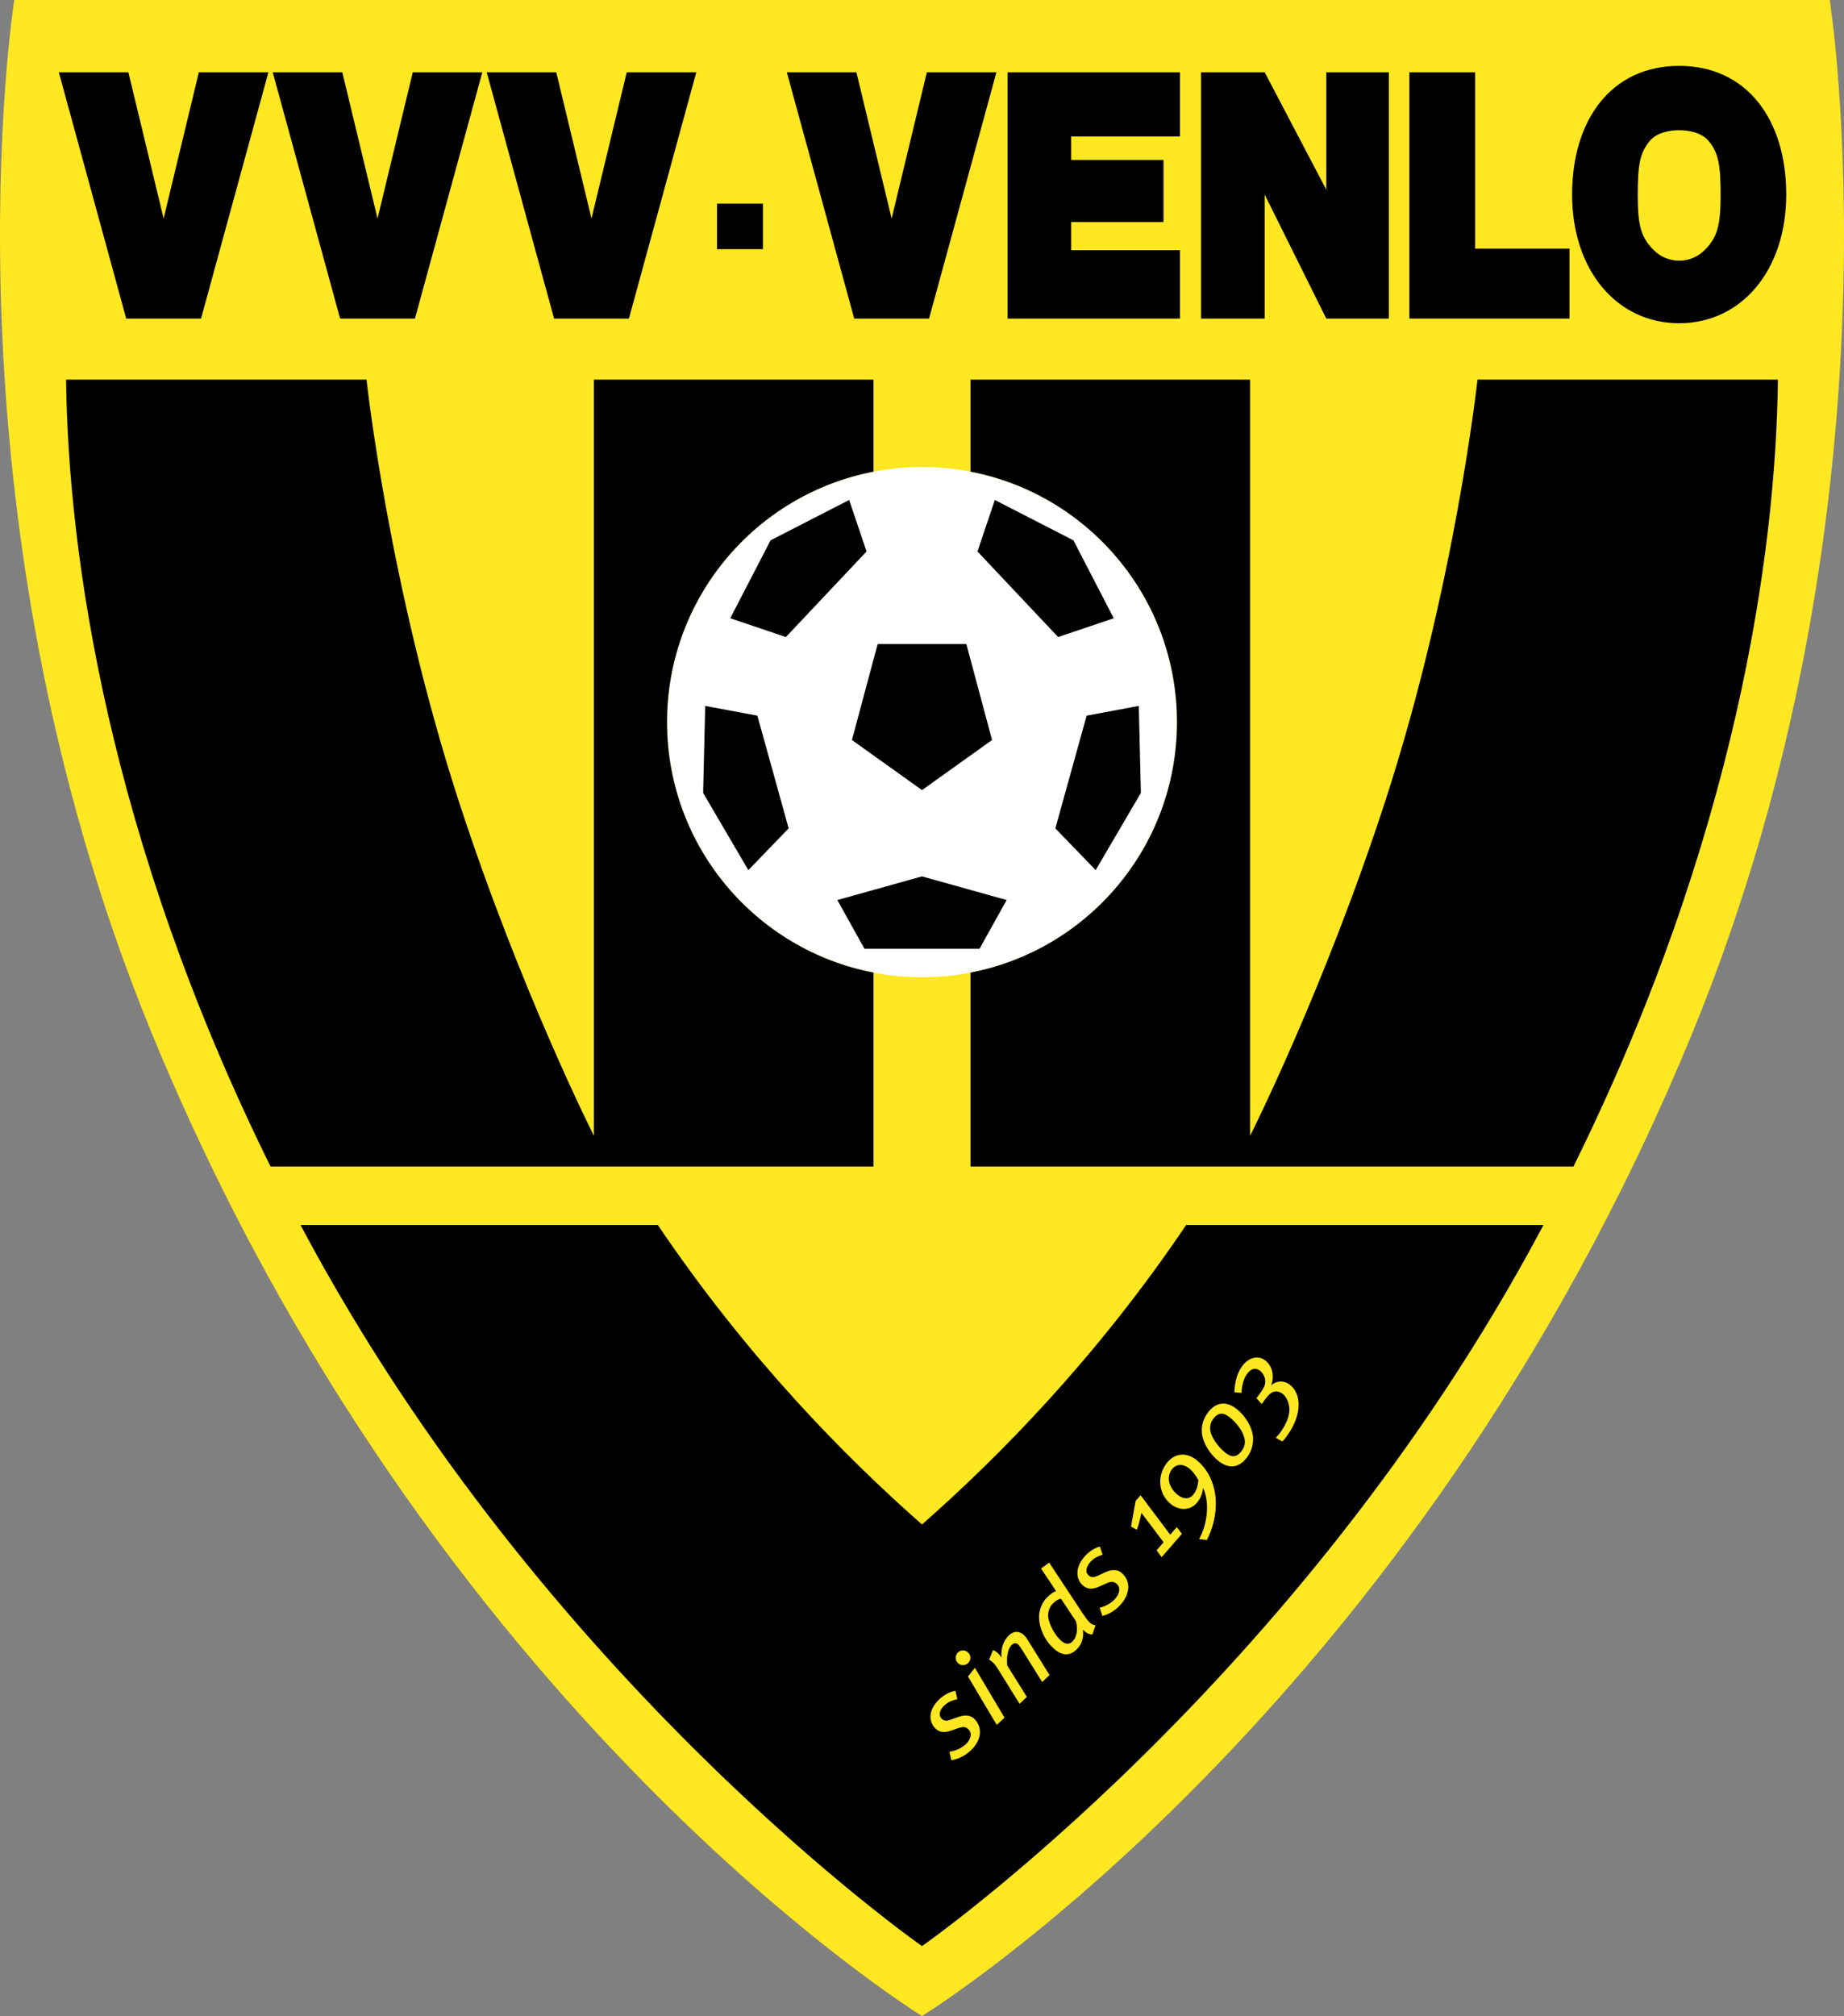
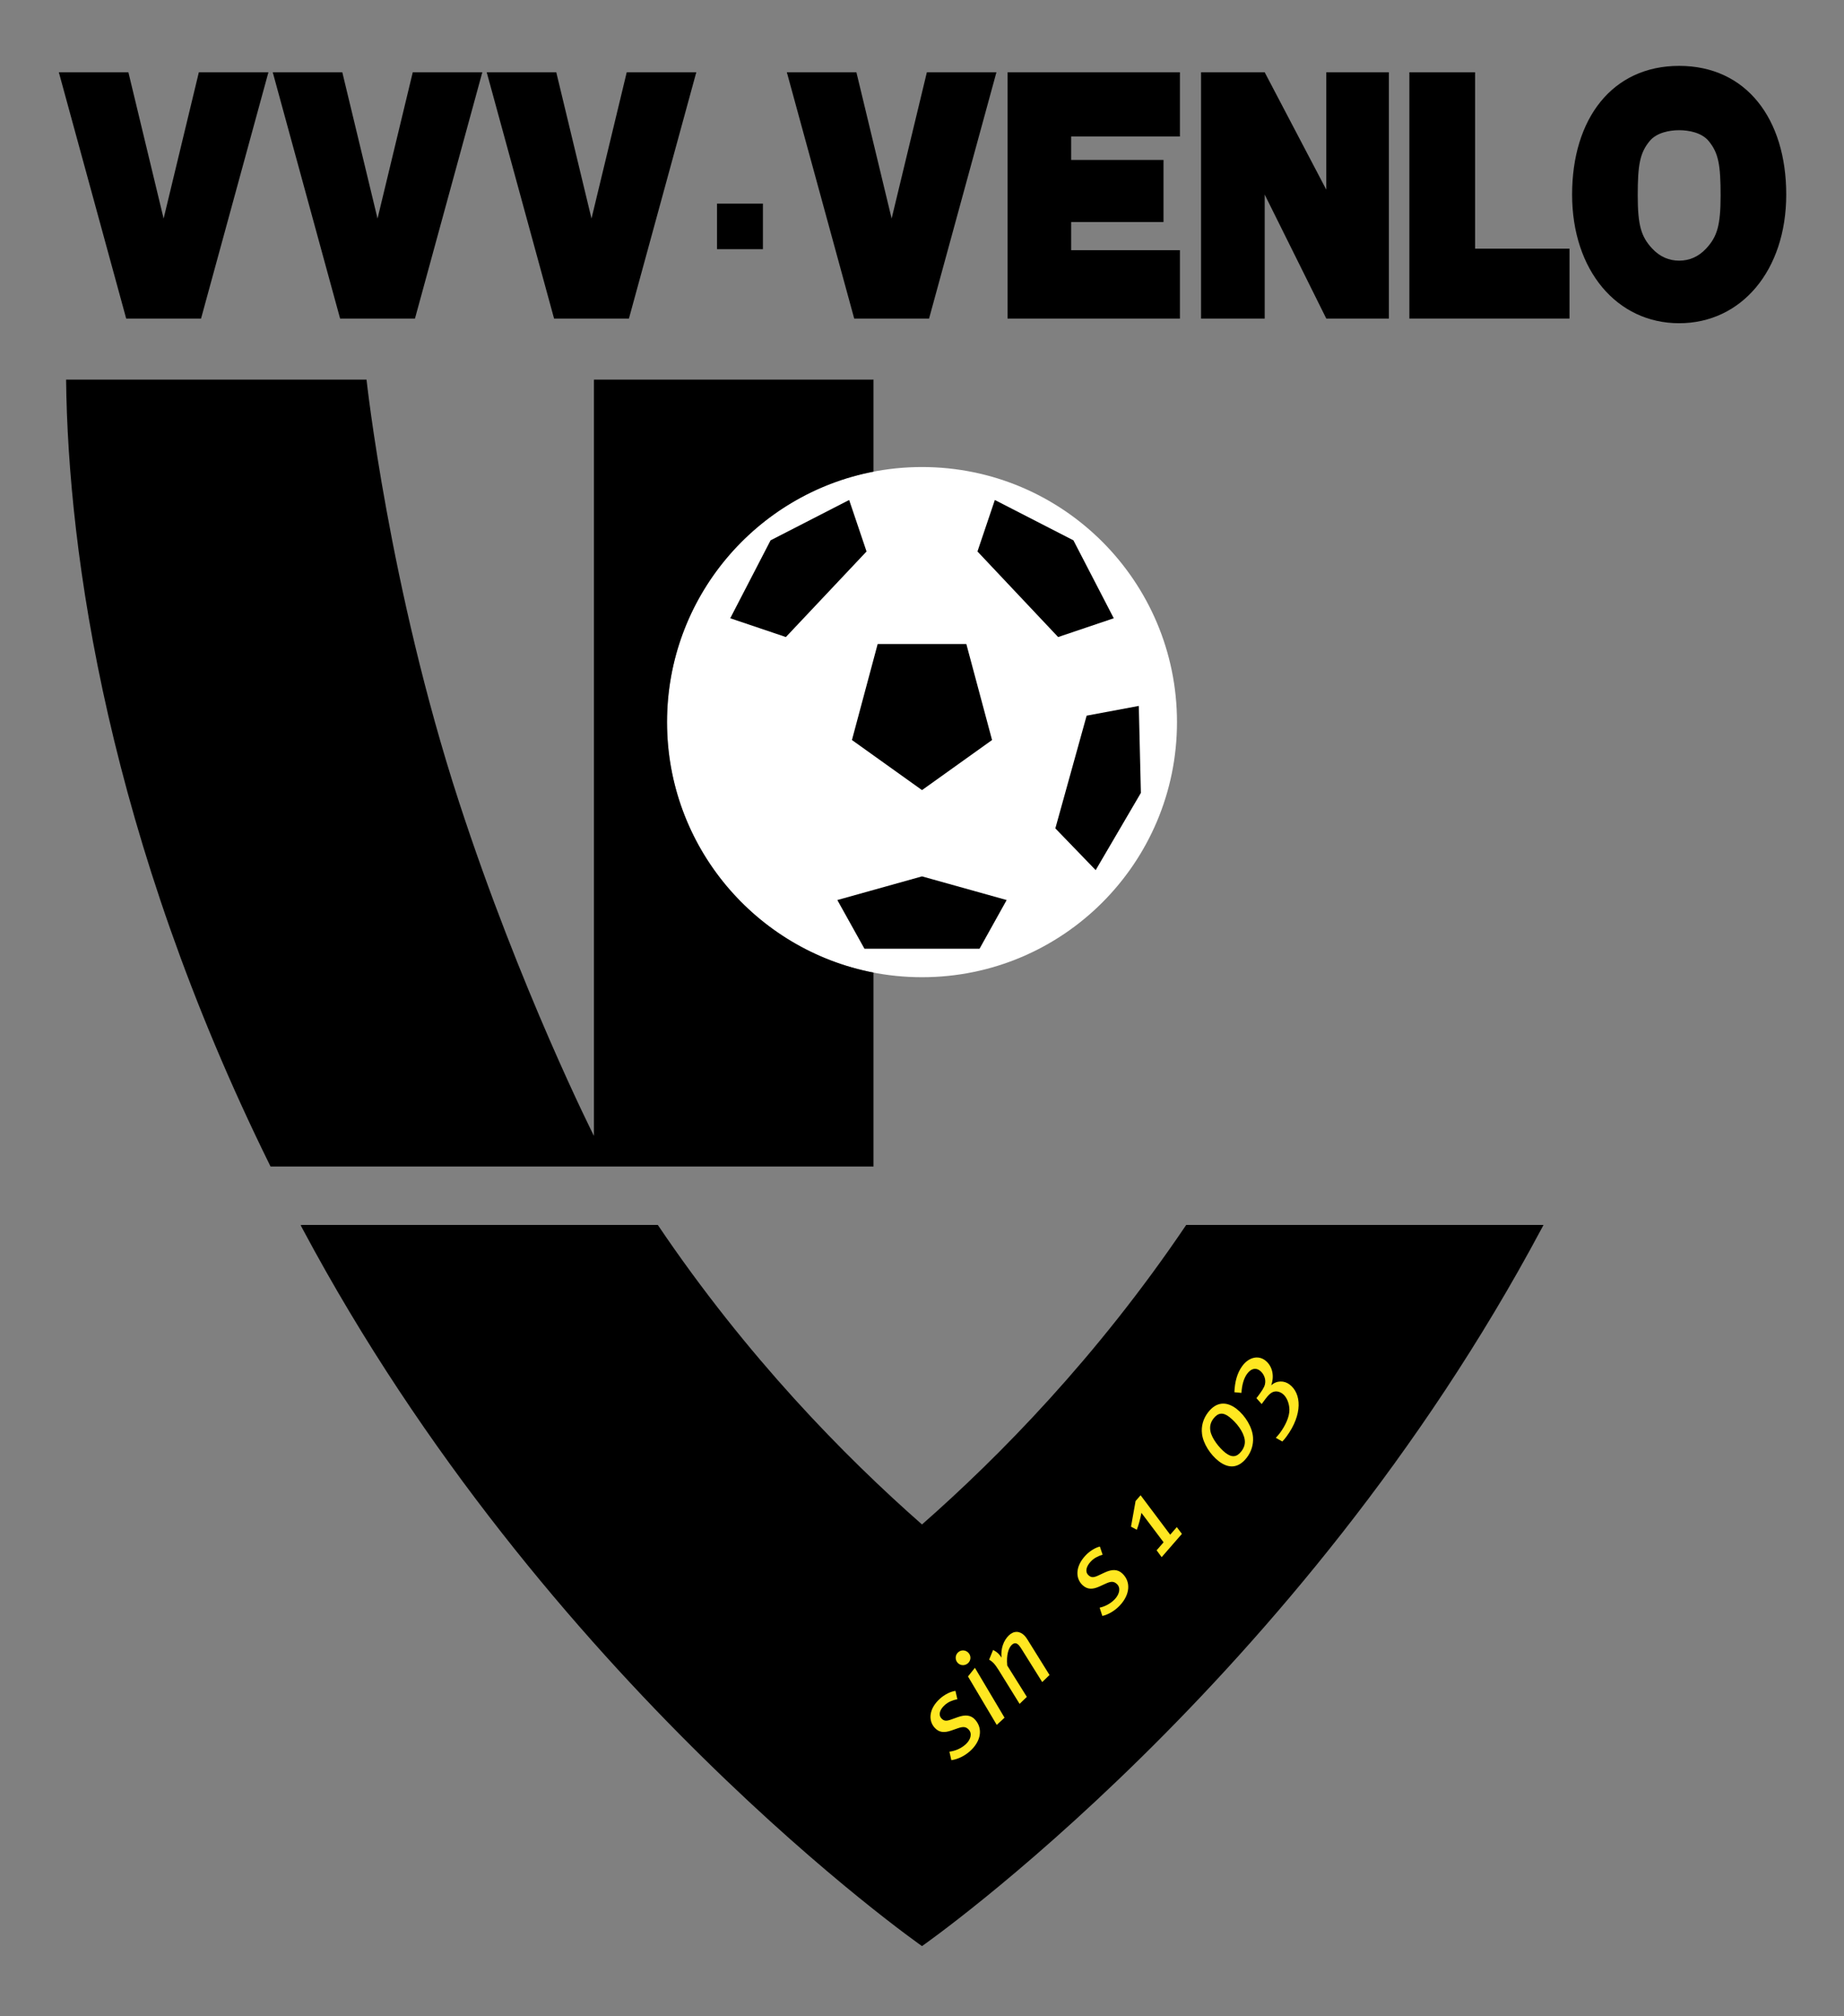
<svg xmlns="http://www.w3.org/2000/svg" version="1.1" id="Ñëîé_1" width="545.689" height="596.333" viewBox="0 0 545.689 596.333" overflow="visible" enable-background="new 0 0 545.689 596.333" xml:space="preserve">
  <rect x="0" y="0" width="545.689" height="596.333" fill="#808080" stroke="none" />
  <g>
-     <path fill="#FFE721" d="M44.871,305.536C-19.338,149.335,4.219,0,4.219,0h537.251c0,0,23.557,149.335-40.653,305.536   c-82.993,201.899-227.975,290.797-227.975,290.797S127.866,507.436,44.871,305.536z" />
    <path d="M88.951,362.39c0.209,0.395,0.42,0.788,0.63,1.183c71.67,134.285,183.261,212.076,183.261,212.076h0.004   c0,0,111.591-77.791,183.261-212.076c0.195-0.364,0.66-1.234,0.66-1.234H351.024l-0.094,0.141   c-26.316,38.964-55.189,68.335-78.088,88.457h0.004c-22.925-20.146-51.84-49.563-78.182-88.596l-0.69-0.002H89.518L88.951,362.39z" />
    <path fill="#FFE721" d="M283.31,502.616c-1.502,0.33-2.666,0.793-3.693,1.706c-1.468,1.305-2.022,2.846-1.046,3.948   c0.674,0.758,1.361,0.893,2.734,0.418l2.061-0.736c2.321-0.838,3.979-0.646,5.217,0.749c2.326,2.617,1.755,6.361-1.572,9.318   c-1.614,1.434-3.617,2.381-5.487,2.641l-0.568-2.514c1.727-0.222,3.415-0.934,4.761-2.129c1.542-1.368,2.021-3.194,0.999-4.345   c-0.804-0.904-1.608-1.021-3.218-0.469l-1.939,0.674c-2.179,0.751-3.699,0.615-5.003-0.853c-1.956-2.203-1.609-5.705,1.645-8.597   c1.346-1.193,3.066-2.065,4.539-2.278L283.31,502.616z" />
    <path fill="#FFE721" d="M286.471,491.961c-0.89,0.819-2.254,0.791-3.075-0.101c-0.822-0.889-0.766-2.275,0.123-3.097   c0.889-0.822,2.252-0.745,3.074,0.145C287.414,489.797,287.36,491.139,286.471,491.961z M297.271,508.09l-2.309,2.131   l-8.508-14.325l2.046-2.559L297.271,508.09z" />
    <path fill="#FFE721" d="M304.021,484.929l6.563,10.536l-2.167,2.087l-5.956-9.529c-0.427-0.678-0.72-1.123-0.991-1.405   c-0.704-0.732-1.376-0.72-2.083-0.039c-0.896,0.862-1.628,2.885-1.316,6.083l5.799,9.274L301.724,504l-6.224-10.043   c-0.584-0.937-1.036-1.547-1.489-2.019c-0.41-0.425-0.798-0.73-1.301-1.019l1.164-2.848c0.573,0.266,1.146,0.622,1.689,1.189   c0.273,0.282,0.543,0.658,0.813,1.078c-0.274-2.689,0.604-5.08,2.183-6.602c1.46-1.407,3.241-1.351,4.626,0.086   C303.481,484.132,303.774,484.53,304.021,484.929z" />
-     <path fill="#FFE721" d="M320.622,477.571c0.728,1.08,1.266,1.791,1.733,2.25c0.654,0.642,1.188,0.844,1.837,0.932l-0.922,2.717   c-0.88-0.038-1.67-0.309-2.51-1.134l-0.305-0.298c0.3,2.312-0.236,4.213-1.748,5.755c-2.246,2.29-4.725,1.968-7.295-0.552   c-2.36-2.316-3.896-5.656-3.928-8.94c-0.021-2.222,0.976-4.36,2.235-5.646c1.169-1.191,2.065-1.778,2.804-2.018   c-0.024-0.069-0.939-1.425-1.363-2.069l-3.099-4.598l2.414-1.759L320.622,477.571z M311.428,474.468   c-0.802,0.818-1.343,2.303-1.26,3.667c0.159,2.128,1.88,5.282,3.538,6.908c1.401,1.374,2.653,1.548,3.684,0.495   c1.169-1.19,1.727-3.349,1.006-5.979l-4.438-6.69C312.966,473.134,312.413,473.463,311.428,474.468z" />
    <path fill="#FFE721" d="M326.288,459.869c-1.465,0.471-2.579,1.042-3.516,2.049c-1.337,1.437-1.744,3.024-0.666,4.029   c0.742,0.69,1.439,0.758,2.76,0.154l1.981-0.927c2.231-1.052,3.899-1.02,5.265,0.252c2.563,2.386,2.351,6.167-0.682,9.425   c-1.472,1.581-3.376,2.713-5.213,3.148l-0.805-2.447c1.699-0.385,3.312-1.253,4.539-2.57c1.404-1.51,1.708-3.372,0.582-4.419   c-0.886-0.827-1.697-0.866-3.247-0.164l-1.868,0.855c-2.097,0.954-3.623,0.962-5.061-0.375c-2.155-2.007-2.143-5.525,0.824-8.711   c1.226-1.317,2.855-2.35,4.302-2.701L326.288,459.869z" />
    <path fill="#FFE721" d="M346.294,453.959l1.955-2.247l1.508,2.007l-5.996,6.886l-1.486-2.03l2.064-2.369l-6.563-8.71   c-0.344,1.74-0.74,3.392-1.37,5.012l-1.711-0.925l1.355-7.586l1.483-1.703L346.294,453.959z" />
-     <path fill="#FFE721" d="M359.783,443.988c0.157,4.169-0.959,8.386-2.66,11.565l-2.259-0.3c2.636-4.871,3.085-11.258,1.119-15.14   c-0.11,1.567-0.563,2.933-1.796,4.42c-1.881,2.268-5.234,2.419-7.755,0.329c-3.853-3.195-4.014-8.641-1.007-12.269   c2.402-2.898,5.825-3.077,8.874-0.55C357.397,434.614,359.583,438.848,359.783,443.988z M346.905,434.502   c-1.795,2.165-1.197,5.34,1.499,7.574c1.763,1.462,3.531,1.483,4.721,0.049c0.878-1.06,1.348-2.498,1.503-4.324   c-0.838-1.503-1.683-2.586-2.589-3.337C350.225,432.96,348.201,432.939,346.905,434.502z" />
    <path fill="#FFE721" d="M370.808,425.238c0.122,2.132-0.507,4.214-1.896,5.993c-2.375,3.045-5.279,3.31-8.298,0.954   c-2.399-1.872-4.55-5.126-4.906-8.02c-0.284-2.297,0.327-4.518,1.837-6.451c2.375-3.045,5.373-3.322,8.417-0.947   C368.517,418.762,370.648,422.252,370.808,425.238z M359.106,419.597c-0.866,1.109-1.157,2.335-0.92,3.68   c0.39,2.214,2.679,5.078,4.432,6.448c1.962,1.53,3.4,1.281,4.728-0.421c0.826-1.057,1.195-2.222,0.989-3.501   c-0.349-2.266-2.334-4.936-4.552-6.667C361.874,417.646,360.415,417.919,359.106,419.597z" />
    <path fill="#FFE721" d="M376.171,409.788c1.642-1.514,3.854-1.43,5.383-0.305c3.638,2.676,3.975,8.897-0.854,15.459   c-0.446,0.606-0.782,1.01-1.23,1.452l-1.921-1.089c0.324-0.33,0.862-0.95,1.212-1.424c1.668-2.268,2.829-4.784,2.81-6.912   c-0.03-1.891-0.814-3.809-2.053-4.72c-1.081-0.795-2.364-0.927-3.418-0.159c-0.695,0.504-1.188,1.117-2.331,2.672l-0.408,0.554   l-1.554-1.753c0.143-0.139,0.376-0.454,0.492-0.612c0.951-1.292,1.823-2.478,2.043-3.494c0.377-1.673-0.476-3.274-1.556-4.07   c-1.239-0.911-2.609-0.539-3.735,0.991c-1.008,1.369-1.539,3.415-1.67,5.636l-2.089-0.196c0.123-3.039,0.799-5.67,2.331-7.75   c1.92-2.61,4.683-3.218,6.713-1.725C376.444,403.895,377.242,406.839,376.171,409.788z" />
    <polygon points="349.048,94.232 298.16,94.232 298.16,21.379 349.027,21.379 349.172,21.389 349.172,40.364 316.99,40.364    316.99,47.31 344.312,47.31 344.312,65.677 316.99,65.677 316.99,74.013 349.172,74.013 349.172,94.232  " />
    <polygon points="392.485,94.232 411.007,94.232 411.007,21.379 392.485,21.379 392.485,56.107 374.254,21.379 355.424,21.379    355.424,94.232 374.254,94.232 374.254,57.548  " />
    <polygon points="417.068,94.232 417.068,21.379 436.518,21.379 436.518,73.549 464.454,73.549 464.454,94.232  " />
    <rect x="212.187" y="60.224" width="13.583" height="13.48" />
    <polygon points="164.614,21.379 144.031,21.379 163.965,94.232 186.116,94.232 206.051,21.379 185.467,21.379 175.04,64.648  " />
    <polygon points="37.994,21.379 17.41,21.379 37.344,94.232 59.496,94.232 79.43,21.379 58.846,21.379 48.419,64.648  " />
    <polygon points="101.295,21.379 80.711,21.379 100.646,94.232 122.797,94.232 142.731,21.379 122.148,21.379 111.721,64.648  " />
    <polygon points="253.432,21.379 232.849,21.379 252.783,94.232 274.934,94.232 294.869,21.379 274.285,21.379 263.858,64.648  " />
    <path d="M496.91,95.611c-18.431,0-31.682-15.64-31.682-38.063s11.851-38.063,31.682-38.063l0,0   c19.832,0,31.684,15.641,31.684,38.063S515.342,95.611,496.91,95.611L496.91,95.611z M496.91,77.1c2.933,0,5.681-1.091,8.007-3.602   c3.244-3.498,4.256-6.849,4.256-15.692c0-9.04-0.624-12.578-3.546-16.104c-2.065-2.495-5.91-3.189-8.717-3.189l0,0   c-2.805,0-6.65,0.694-8.715,3.189c-2.921,3.526-3.546,7.064-3.546,16.104c0,8.843,1.011,12.194,4.255,15.692   C491.23,76.008,493.979,77.1,496.91,77.1L496.91,77.1z" />
    <path fill="#FFFFFF" d="M348.301,213.602c0,41.675-33.779,75.456-75.453,75.456c-41.676,0-75.456-33.781-75.456-75.456   c0-41.674,33.78-75.455,75.456-75.455C314.521,138.147,348.301,171.928,348.301,213.602z" />
-     <polygon points="224.123,211.692 233.384,245.032 221.448,257.38 208.071,234.537 208.688,208.812  " />
    <polygon points="216.097,182.881 228.033,159.831 251.289,147.895 256.434,163.124 232.562,188.437  " />
    <polygon points="247.79,266.23 255.816,280.635 289.872,280.635 297.898,266.23 272.843,259.232  " />
    <polygon points="321.565,211.692 312.305,245.032 324.241,257.38 337.618,234.537 337,208.812  " />
    <polygon points="329.592,182.881 317.655,159.831 294.4,147.895 289.256,163.124 313.128,188.437  " />
    <polygon points="293.577,218.896 285.963,190.495 259.727,190.495 252.112,218.896 272.847,233.713  " />
    <path d="M258.518,139.506c-34.821,6.694-61.126,37.322-61.126,74.096c0,36.773,26.303,67.401,61.123,74.095l-0.022,0.244v57.109   h-0.618H80.063l-0.171-0.343c-47.803-96.833-59.754-180.793-60.334-232.417h88.905c0,0,6.637,61.305,27.372,124.921   c18.11,55.567,39.926,98.784,39.926,98.784v-223.28l0.019-0.425h82.731l-0.018,0.174v26.864L258.518,139.506z" />
-     <path d="M287.197,287.838v57.213h0.617h177.812l0.171-0.343c47.805-96.833,59.754-180.793,60.334-232.417h-88.905   c0,0-6.638,61.305-27.372,124.921c-18.11,55.567-39.925,98.784-39.925,98.784v-223.28l-0.019-0.425h-82.732l0.02,0.174v26.786   l-0.021,0.255c34.82,6.693,61.125,37.322,61.125,74.096c0,36.768-26.292,67.39-61.103,74.091L287.197,287.838z" />
  </g>
</svg>